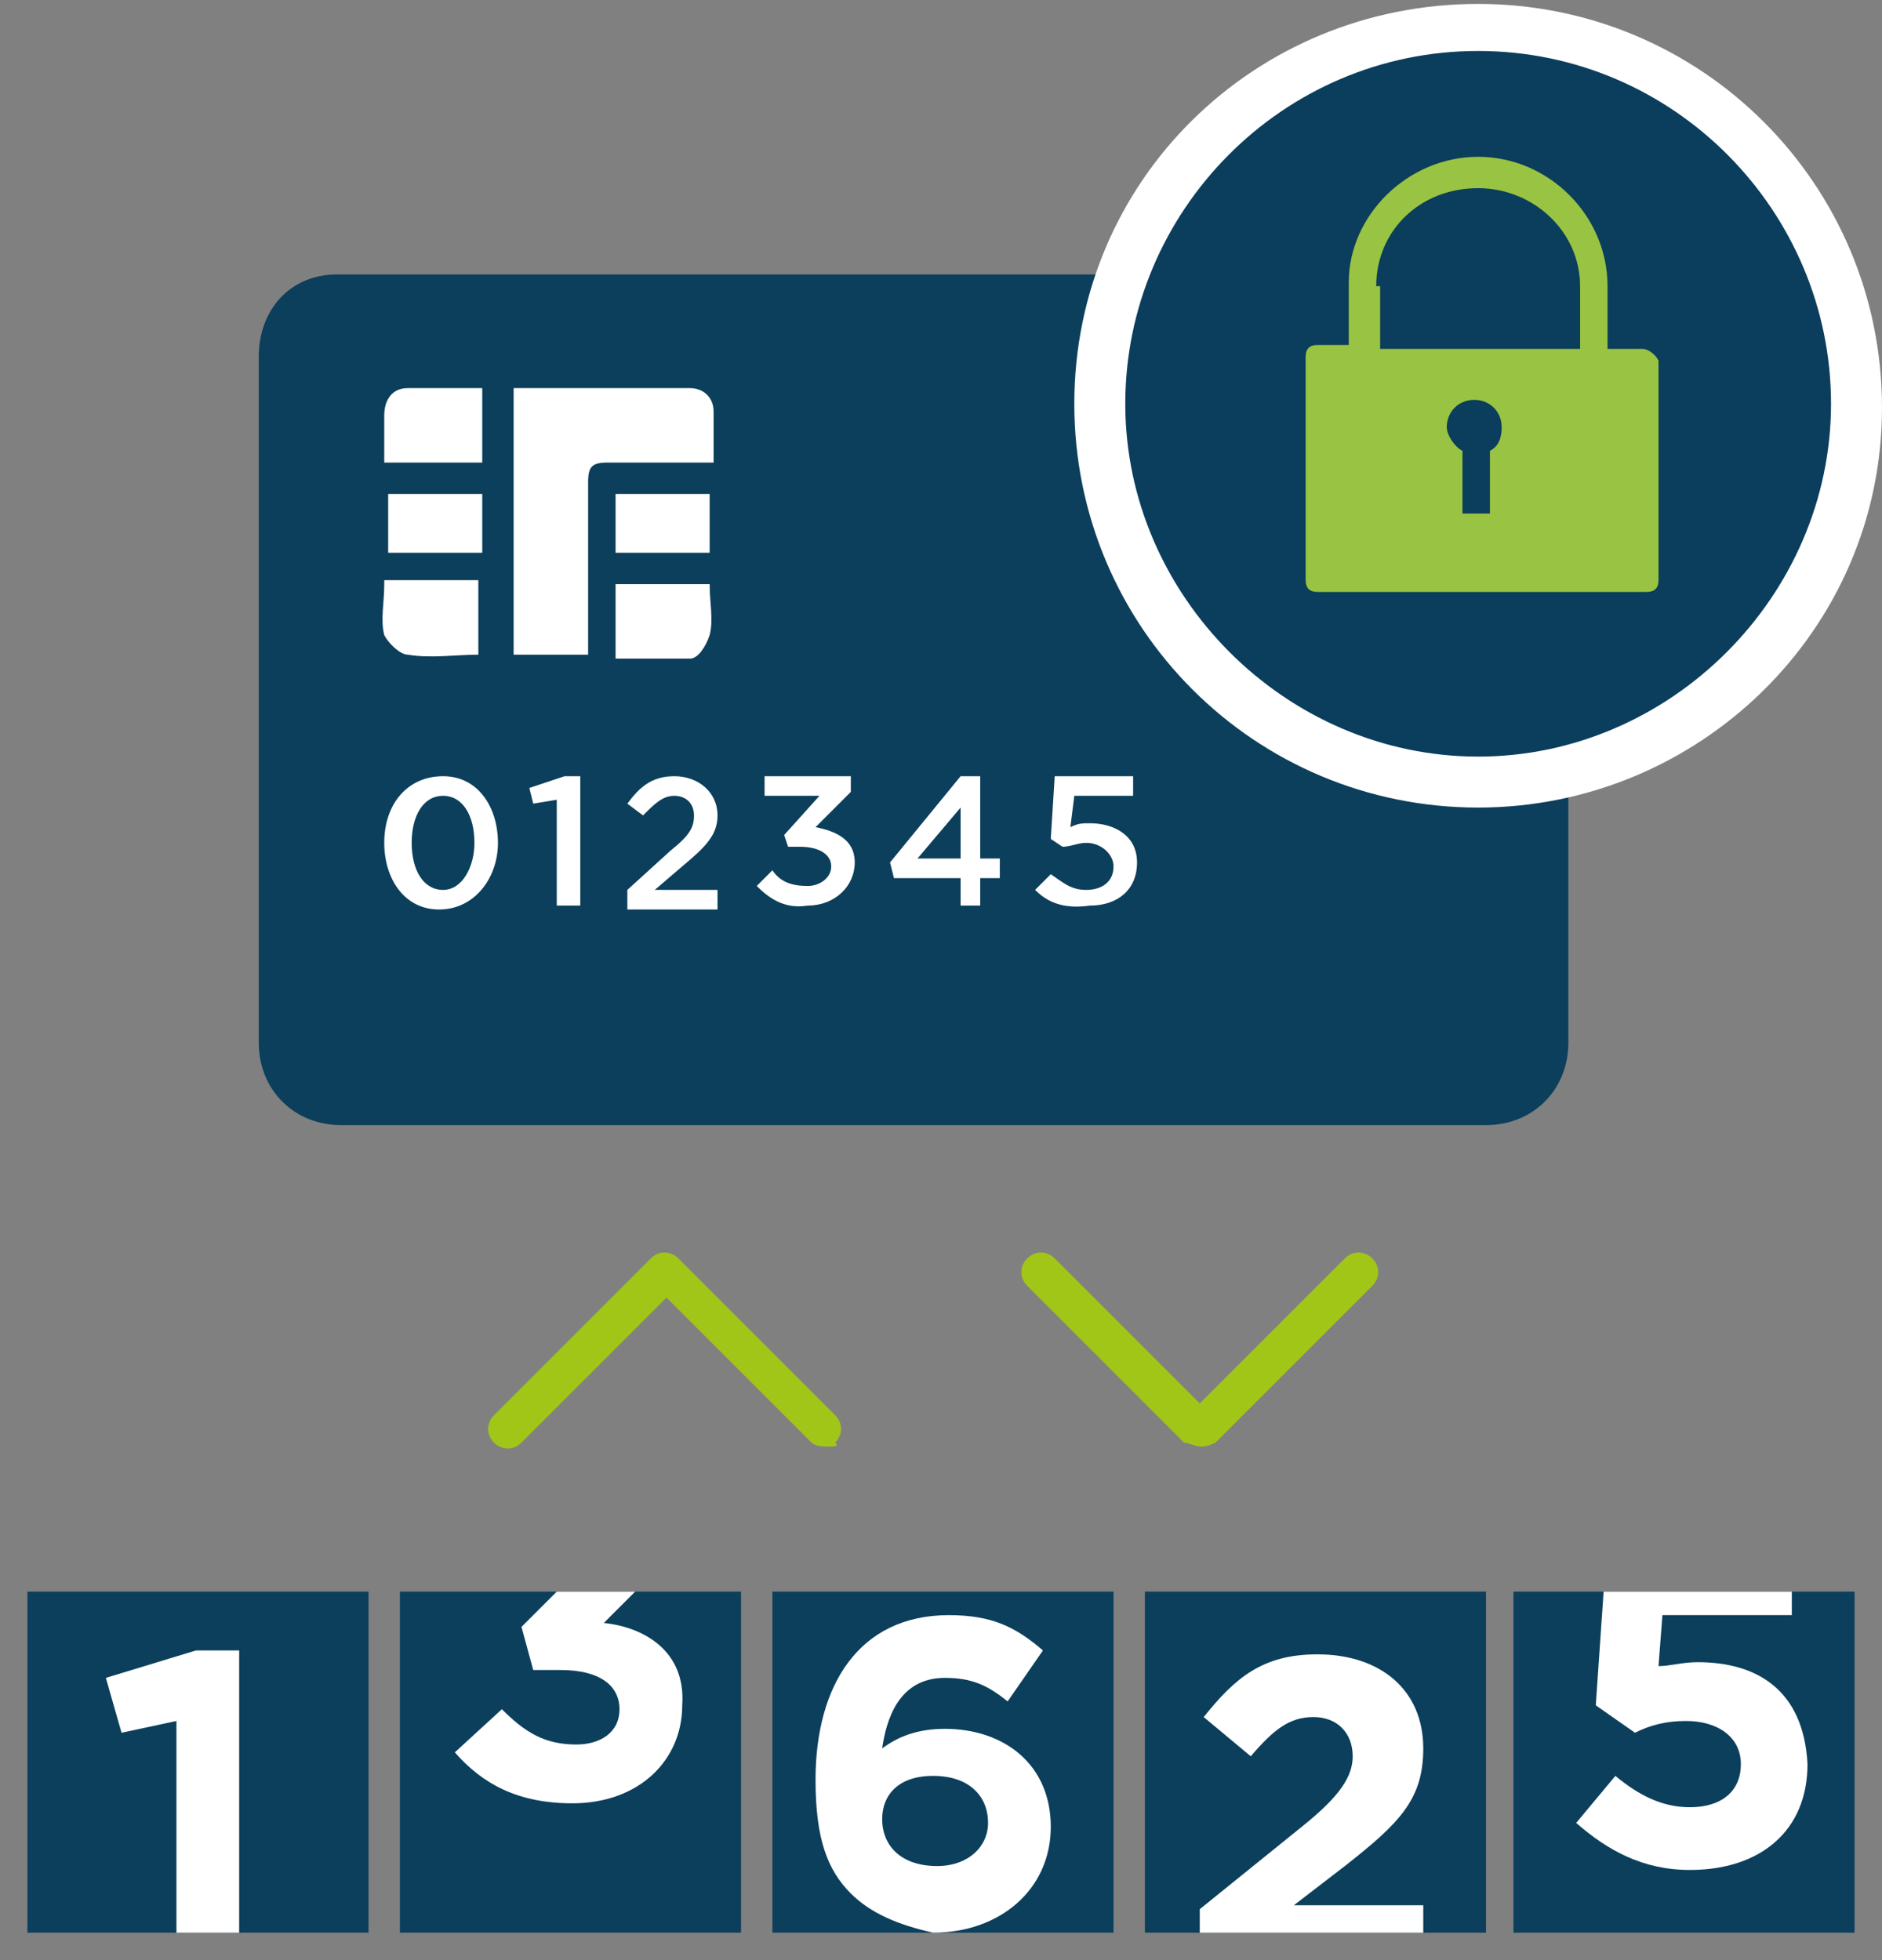
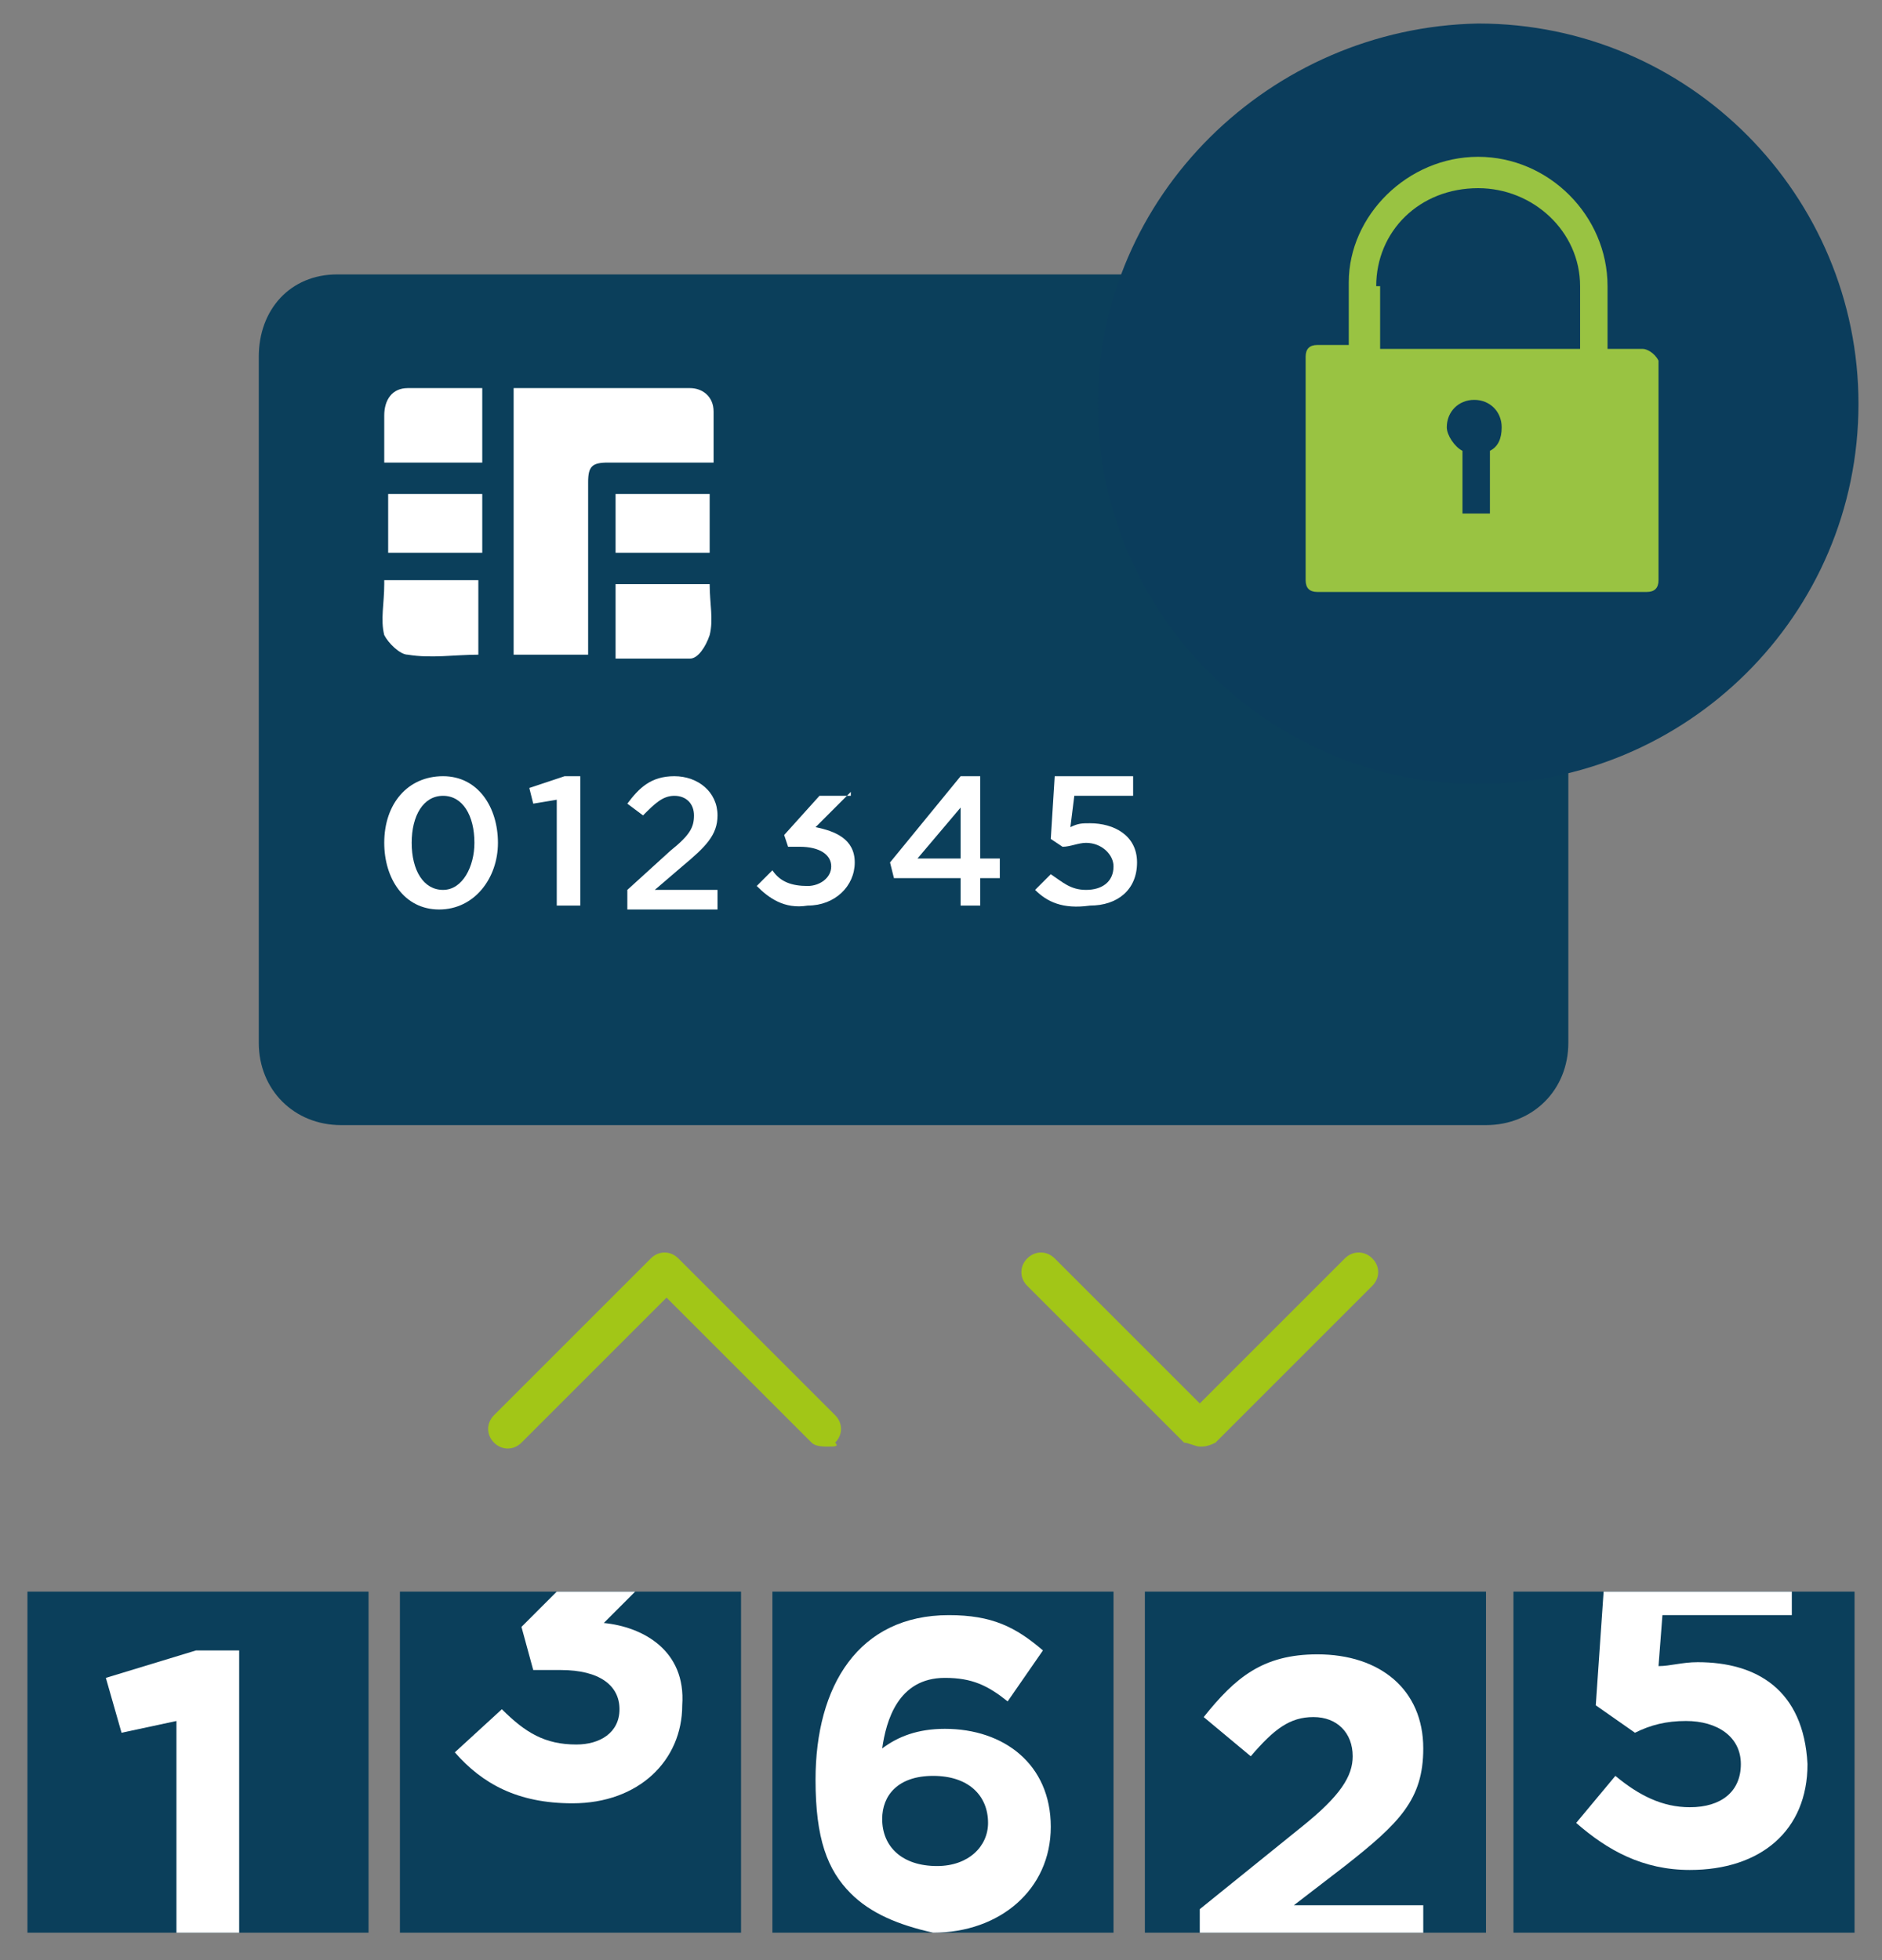
<svg xmlns="http://www.w3.org/2000/svg" width="48" height="50" viewBox="0 0 48 50" fill="none">
  <rect x="0" y="0" width="48" height="50" fill="#808080" stroke="none" />
  <path d="M30.6 36.9C30.5 36.9 30.3 36.8 30.2 36.8L26.2 32.8C26 32.6 26 32.3 26.2 32.1C26.4 31.9 26.7 31.9 26.9 32.1L30.6 35.8L34.3 32.1C34.5 31.9 34.8 31.9 35 32.1C35.2 32.3 35.2 32.6 35 32.8L31 36.8C30.8 36.9 30.7 36.9 30.6 36.9Z" fill="#A2C617" />
  <path d="M21.1 36.9C21 36.9 20.8 36.9 20.7 36.8L17 33.1L13.3 36.8C13.1 37 12.8 37 12.6 36.8C12.4 36.6 12.4 36.3 12.6 36.1L16.6 32.1C16.8 31.9 17.1 31.9 17.3 32.1L21.3 36.1C21.5 36.3 21.5 36.6 21.3 36.8C21.4 36.9 21.3 36.9 21.1 36.9Z" fill="#A2C617" />
  <path d="M37.9 7C36.4 7 8.8 7 8.6 7C7.4 7 6.6 7.9 6.6 9.1C6.6 14.9 6.6 20.8 6.6 26.6C6.6 27.8 7.5 28.7 8.7 28.7C11.7 28.7 31.1 28.7 37.9 28.7C39.1 28.7 40 27.8 40 26.6C40 20.8 40 14.9 40 9.1C40 7.9 39.2 7 37.9 7Z" fill="#0B3F5B" />
  <path d="M18.1 12.6H15.7V14.1H18.1V12.6Z" fill="white" />
  <path d="M12.3 12.6H9.9V14.1H12.3V12.6Z" fill="white" />
  <path d="M15.7 14.9V16.8C16.3 16.8 17 16.8 17.6 16.8C17.8 16.8 18 16.5 18.1 16.2C18.2 15.8 18.1 15.4 18.1 14.9H15.7V14.9Z" fill="white" />
  <path d="M9.8 14.9C9.8 15.4 9.7 15.8 9.8 16.2C9.9 16.4 10.2 16.7 10.4 16.7C11 16.8 11.6 16.7 12.2 16.7V14.8H9.8V14.9Z" fill="white" />
  <path d="M12.3 9.9C11.7 9.9 11 9.9 10.4 9.9C10 9.9 9.8 10.2 9.8 10.6C9.8 11 9.8 11.4 9.8 11.8H12.3V9.9Z" fill="white" />
  <path d="M13.1 16.7H15C15 16.5 15 16.3 15 16.1C15 14.8 15 13.5 15 12.3C15 11.9 15.1 11.8 15.5 11.8C16.2 11.8 16.9 11.8 17.6 11.8C17.8 11.8 18 11.8 18.2 11.8C18.2 11.3 18.2 10.9 18.2 10.5C18.2 10.1 17.9 9.9 17.6 9.9C16.1 9.9 14.6 9.9 13.1 9.9V16.7V16.7Z" fill="white" />
  <path d="M12.1 21.5C12.1 20.8 11.8 20.3 11.3 20.3C10.8 20.3 10.5 20.8 10.5 21.5C10.5 22.2 10.8 22.7 11.3 22.7C11.8 22.7 12.1 22.1 12.1 21.5ZM9.8 21.5C9.8 20.5 10.4 19.8 11.3 19.8C12.2 19.8 12.7 20.6 12.7 21.5C12.7 22.4 12.1 23.2 11.2 23.2C10.3 23.2 9.8 22.4 9.8 21.5Z" fill="white" />
  <path d="M14.4 19.8L13.5 20.1L13.6 20.5L14.2 20.4V23.1H14.8V19.8H14.4Z" fill="white" />
  <path d="M16 22.7L17.1 21.7C17.6 21.3 17.7 21.1 17.7 20.8C17.7 20.5 17.5 20.3 17.2 20.3C16.9 20.3 16.7 20.5 16.4 20.8L16 20.5C16.3 20.1 16.6 19.8 17.2 19.8C17.8 19.8 18.3 20.2 18.3 20.8C18.3 21.3 18 21.6 17.4 22.1L16.7 22.7H18.3V23.2H16V22.7Z" fill="white" />
-   <path d="M19.3 22.6L19.7 22.2C19.9 22.5 20.2 22.6 20.6 22.6C20.9 22.6 21.2 22.4 21.2 22.1C21.2 21.8 20.9 21.6 20.4 21.6H20.1L20 21.3L20.9 20.3H19.5V19.8H21.7V20.2L20.8 21.1C21.3 21.2 21.8 21.4 21.8 22C21.8 22.6 21.3 23.1 20.6 23.1C20 23.2 19.6 22.9 19.3 22.6Z" fill="white" />
+   <path d="M19.3 22.6L19.7 22.2C19.9 22.5 20.2 22.6 20.6 22.6C20.9 22.6 21.2 22.4 21.2 22.1C21.2 21.8 20.9 21.6 20.4 21.6H20.1L20 21.3L20.9 20.3H19.5H21.7V20.2L20.8 21.1C21.3 21.2 21.8 21.4 21.8 22C21.8 22.6 21.3 23.1 20.6 23.1C20 23.2 19.6 22.9 19.3 22.6Z" fill="white" />
  <path d="M24.5 19.8L22.7 22L22.8 22.4H24.5V23.1H25V22.4H25.5V21.9H25V19.8H24.5V19.8ZM24.5 20.6V21.9H23.4L24.5 20.6Z" fill="white" />
  <path d="M26.4 22.7L26.8 22.3C27.1 22.5 27.3 22.7 27.7 22.7C28.1 22.7 28.4 22.5 28.4 22.1C28.4 21.8 28.1 21.5 27.7 21.5C27.5 21.5 27.3 21.6 27.1 21.6L26.8 21.4L26.9 19.8H28.9V20.3H27.4L27.3 21.1C27.5 21 27.6 21 27.8 21C28.4 21 29 21.3 29 22C29 22.7 28.5 23.1 27.8 23.1C27.1 23.2 26.7 23 26.4 22.7Z" fill="white" />
  <path d="M37.7 20C43 20 47.4 15.7 47.4 10.3C47.4 5 43.1 0.6 37.7 0.6C32.4 0.7 28 5 28 10.3C28 15.7 32.4 20 37.7 20Z" fill="#0B3D5C" />
-   <path d="M37.7 20.6C32 20.6 27.4 16 27.4 10.3C27.4 4.6 32 0.1 37.7 0.1C43.4 0.1 48 4.7 48 10.4C48 16.1 43.3 20.6 37.7 20.6ZM37.7 1.3C32.7 1.3 28.7 5.4 28.7 10.3C28.7 15.2 32.8 19.3 37.7 19.3C42.6 19.3 46.7 15.2 46.7 10.3C46.7 5.4 42.7 1.3 37.7 1.3Z" fill="white" />
  <path d="M38 11.5V13.1H37.3V11.5C37.1 11.4 36.9 11.1 36.9 10.9C36.9 10.5 37.2 10.2 37.6 10.2C38 10.2 38.3 10.5 38.3 10.9C38.3 11.2 38.2 11.4 38 11.5ZM35.1 7.3C35.1 5.9 36.2 4.8 37.7 4.8C39.1 4.8 40.3 5.9 40.3 7.3V8.9H35.2V7.3H35.1ZM41.9 8.9H41V7.3C41 5.5 39.5 4 37.7 4C35.9 4 34.4 5.5 34.4 7.2V8.8H33.6C33.4 8.8 33.3 8.9 33.3 9.1V14.8C33.3 15 33.4 15.1 33.6 15.1H42C42.2 15.1 42.3 15 42.3 14.8V9.2C42.2 9 42 8.9 41.9 8.9Z" fill="#99C342" />
  <path d="M18.9 40.6H10.2V49.3H18.9V40.6Z" fill="#0B3F5B" />
  <path d="M9.4 40.6H0.7V49.3H9.4V40.6Z" fill="#0B3F5B" />
  <path d="M28.4 40.6H19.7V49.3H28.4V40.6Z" fill="#0B3F5B" />
  <path d="M37.9 40.6H29.2V49.3H37.9V40.6Z" fill="#0B3F5B" />
  <path d="M47.3 40.6H38.6V49.3H47.3V40.6Z" fill="#0B3F5B" />
  <path d="M21.7 48.3C21.1 47.7 20.8 46.9 20.8 45.4C20.8 43 21.9 41.2 24.2 41.2C25.3 41.2 25.9 41.5 26.6 42.1L25.7 43.4C25.2 43 24.8 42.8 24.1 42.8C22.9 42.8 22.6 43.9 22.5 44.6C22.9 44.3 23.4 44.1 24.1 44.1C25.6 44.1 26.8 45 26.8 46.6C26.8 48.2 25.5 49.3 23.8 49.3C22.9 49.1 22.2 48.8 21.7 48.3ZM25.2 46.5C25.2 45.8 24.7 45.3 23.8 45.3C22.9 45.3 22.5 45.8 22.5 46.4C22.5 47.1 23 47.6 23.9 47.6C24.7 47.6 25.2 47.1 25.2 46.5Z" fill="white" />
  <path d="M4.5 43.9V49.3H6.1V42.1H5L2.7 42.8L3.1 44.2L4.5 43.9Z" fill="white" />
  <path d="M15.4 41.4L16.2 40.6H14.2L13.3 41.5L13.6 42.6H14.3C15.3 42.6 15.8 43 15.8 43.6C15.8 44.2 15.3 44.5 14.7 44.5C13.9 44.5 13.4 44.2 12.8 43.6L11.6 44.7C12.3 45.5 13.2 46 14.6 46C16.3 46 17.4 44.9 17.4 43.5C17.5 42.1 16.4 41.5 15.4 41.4Z" fill="white" />
  <path d="M33.2 46.6L30.6 48.7V49.3H36.3V48.6H33L34.3 47.6C35.7 46.5 36.3 45.9 36.3 44.6C36.3 43.1 35.2 42.2 33.6 42.2C32.2 42.2 31.5 42.8 30.7 43.8L31.9 44.8C32.5 44.1 32.9 43.8 33.5 43.8C34.1 43.8 34.5 44.2 34.5 44.8C34.5 45.3 34.2 45.8 33.2 46.6Z" fill="white" />
  <path d="M43.3 42.4C42.9 42.4 42.6 42.5 42.3 42.5L42.4 41.2H45.7V40.6H40.9L40.7 43.5L41.7 44.2C42.1 44 42.5 43.9 43 43.9C43.8 43.9 44.4 44.3 44.4 45C44.4 45.7 43.9 46.1 43.1 46.1C42.4 46.1 41.8 45.8 41.2 45.3L40.2 46.5C41 47.2 41.9 47.7 43.1 47.7C44.9 47.7 46.1 46.7 46.1 45C46 43.1 44.8 42.4 43.3 42.4Z" fill="white" />
</svg>